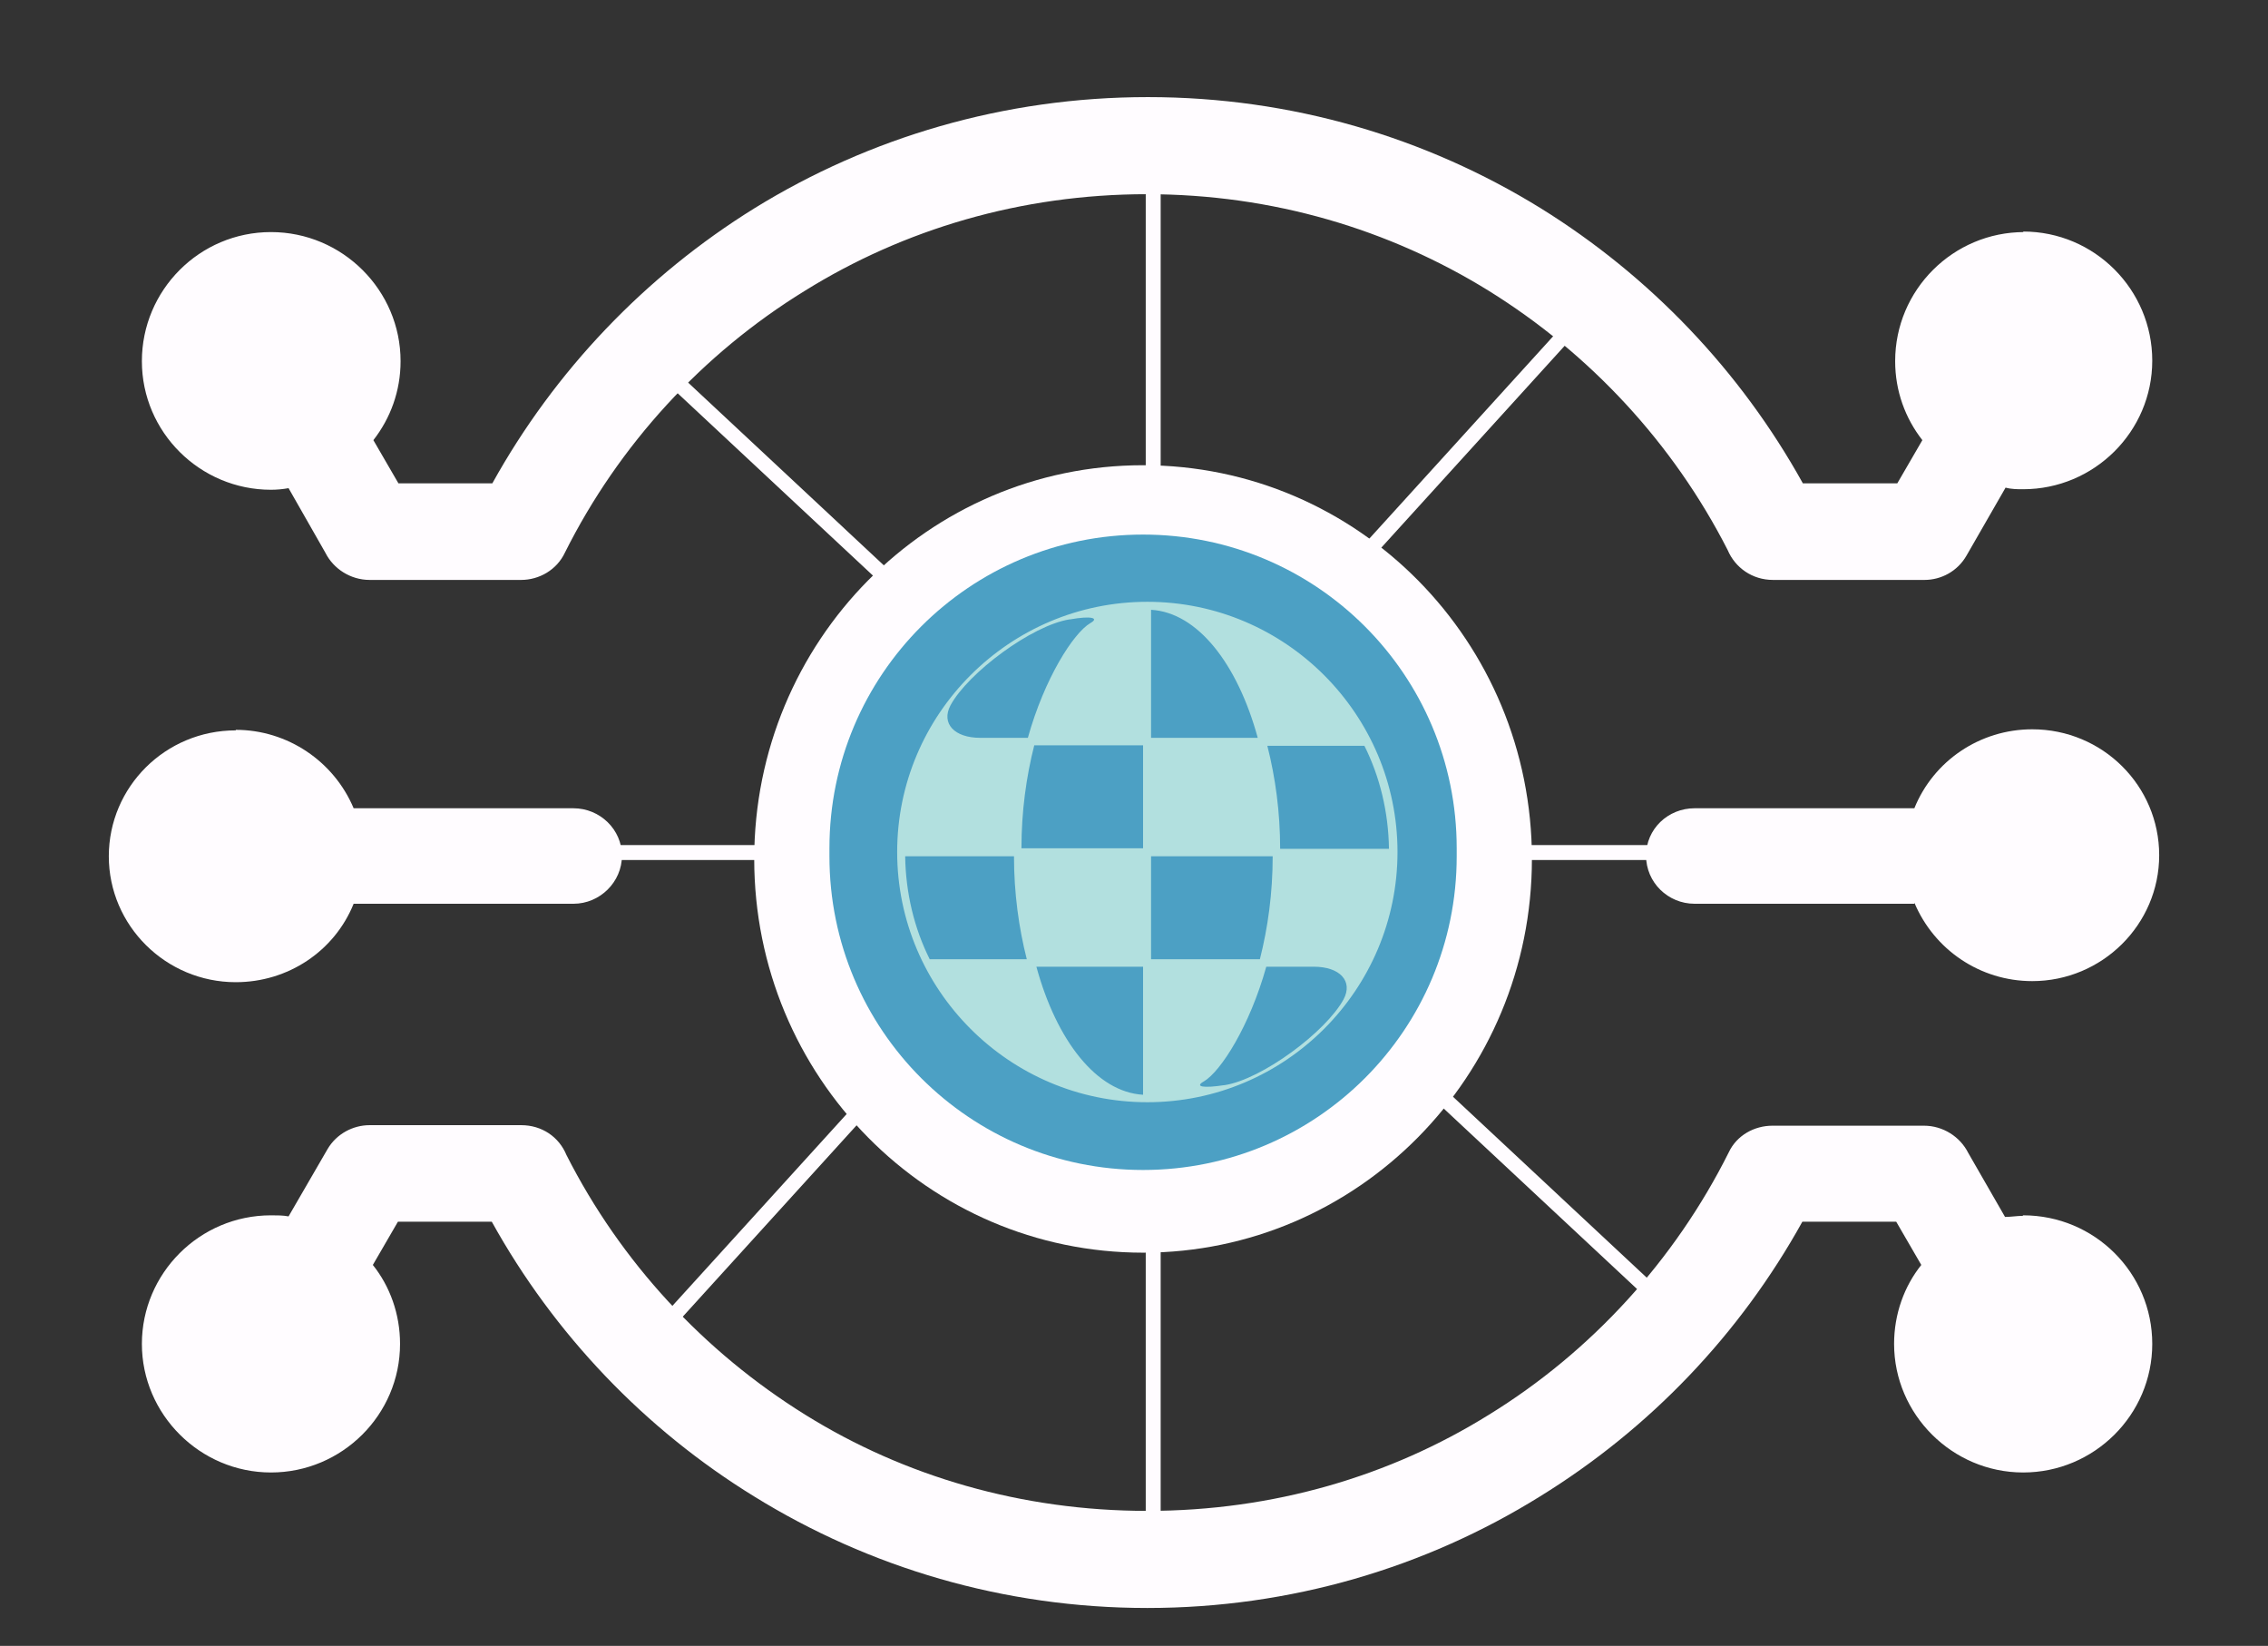
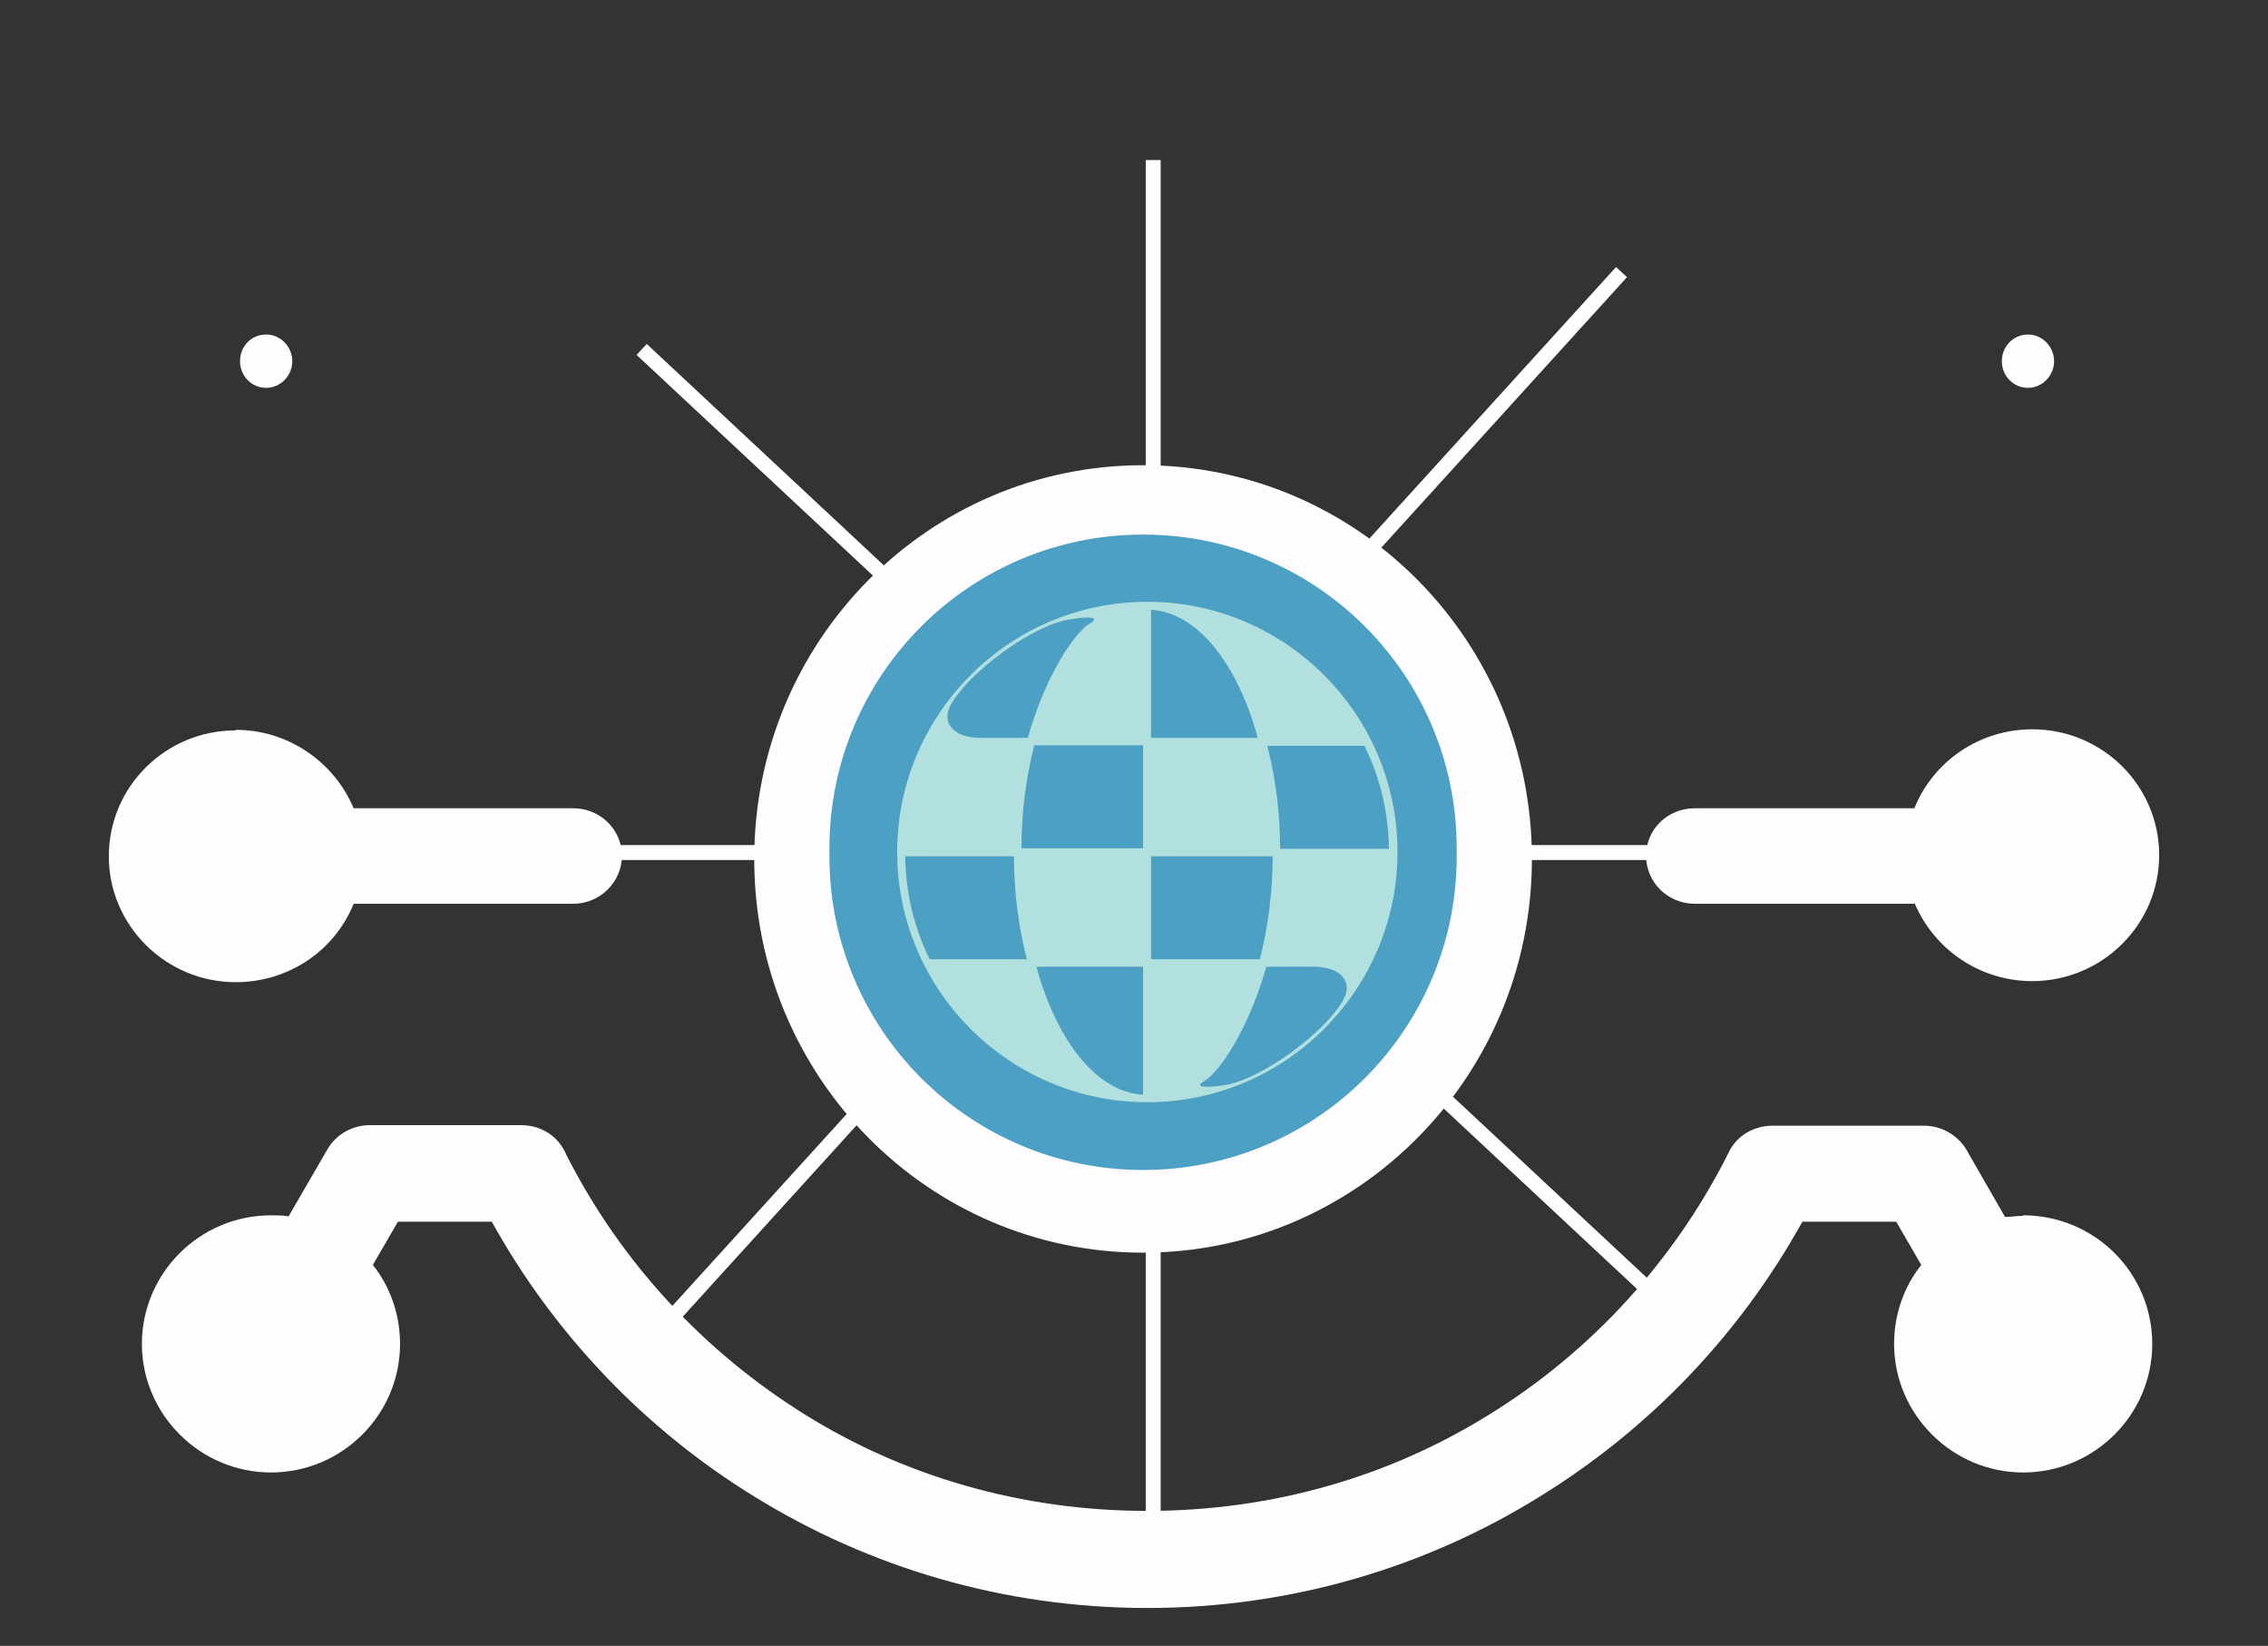
<svg xmlns="http://www.w3.org/2000/svg" id="_圖層_1" data-name=" 圖層 1" viewBox="0 0 42.52 30.85">
  <rect x="0" y="0" width="42.52" height="30.85" fill="#333333" stroke="none" />
  <rect x="-184.8" y="-229.78" width="497.48" height="660.76" style="fill: none;" />
  <g>
    <path d="M35.89,16.94h-4.12c-.5,0-.91-.4-.91-.9s.41-.89.91-.89h4.12c.36-.89,1.23-1.48,2.21-1.48,1.32,0,2.38,1.06,2.38,2.36s-1.07,2.36-2.38,2.36c-.98,0-1.84-.59-2.21-1.47v.02Z" style="fill: #fffcff;" />
    <path d="M4.42,13.68c.97,0,1.84.59,2.21,1.47h4.12c.5,0,.91.4.91.89s-.41.9-.91.9h-4.12c-.36.89-1.23,1.47-2.21,1.47-1.31,0-2.38-1.06-2.38-2.36s1.06-2.36,2.38-2.36h0Z" style="fill: #fffcff;" />
    <g>
-       <path d="M37.93,4.34c1.34,0,2.42,1.09,2.42,2.42s-1.09,2.41-2.42,2.41c-.11,0-.22,0-.33-.03l-.73,1.27c-.17.3-.48.46-.79.46h-2.84c-.39,0-.71-.23-.85-.56-1.02-2-2.58-3.68-4.48-4.86-1.86-1.15-4.05-1.81-6.41-1.81s-4.56.66-6.41,1.81c-1.92,1.18-3.49,2.89-4.5,4.91-.15.32-.48.51-.82.51h-2.84c-.36,0-.68-.21-.83-.51l-.69-1.21c-.11.02-.22.03-.33.03-1.33,0-2.42-1.08-2.42-2.41s1.08-2.42,2.42-2.42,2.43,1.09,2.43,2.42c0,.56-.19,1.07-.51,1.48l.47.81h1.76c1.17-2.11,2.87-3.89,4.92-5.16,2.14-1.32,4.67-2.08,7.37-2.08s5.22.76,7.36,2.08c2.05,1.27,3.75,3.05,4.92,5.16h1.77l.47-.81c-.32-.41-.51-.92-.51-1.48,0-1.34,1.09-2.42,2.42-2.42h-.02Z" style="fill: #fffcff;" />
      <path d="M38.02,6.27c-.27,0-.49.22-.49.5s.22.5.49.5.49-.23.49-.5-.22-.5-.49-.5" style="fill: #fffcff;" />
      <path d="M4.99,6.27c-.28,0-.49.22-.49.5s.22.5.49.5.49-.23.49-.5-.22-.5-.49-.5" style="fill: #fffcff;" />
-       <path d="M38.4,15.47c-.27,0-.49.22-.49.49,0,.29.21.51.49.51s.49-.22.49-.5-.23-.5-.49-.5Z" style="fill: #fffcff;" />
      <path d="M37.93,22.78c1.34,0,2.42,1.08,2.42,2.41s-1.09,2.41-2.42,2.41-2.42-1.09-2.42-2.41c0-.56.19-1.08.51-1.48l-.47-.81h-1.76c-1.17,2.11-2.86,3.88-4.92,5.15-2.14,1.33-4.67,2.09-7.36,2.09s-5.22-.76-7.37-2.09c-2.05-1.26-3.75-3.04-4.92-5.15h-1.76l-.47.81c.32.4.51.92.51,1.48,0,1.33-1.09,2.41-2.42,2.41s-2.42-1.09-2.42-2.41,1.08-2.41,2.42-2.41c.11,0,.23,0,.33.02l.73-1.26c.17-.29.48-.45.79-.45h2.84c.39,0,.71.22.85.56,1.02,2.01,2.58,3.69,4.48,4.87,1.85,1.15,4.05,1.8,6.41,1.8s4.55-.65,6.4-1.8c1.92-1.18,3.49-2.9,4.5-4.92.15-.32.48-.5.82-.5h2.84c.36,0,.68.21.83.51l.69,1.2c.11,0,.23-.02.33-.02h0Z" style="fill: #fffcff;" />
-       <path d="M38.02,24.68c-.27,0-.49.22-.49.5s.22.5.49.5.49-.22.49-.5-.22-.5-.49-.5" style="fill: #fffcff;" />
+       <path d="M38.02,24.68c-.27,0-.49.22-.49.5" style="fill: #fffcff;" />
      <line x1="7.31" y1="15.98" x2="36.5" y2="15.98" style="fill: none; stroke: #fffcff; stroke-miterlimit: 10; stroke-width: .28px;" />
      <line x1="21.62" y1="3" x2="21.62" y2="29.19" style="fill: none; stroke: #fffcff; stroke-miterlimit: 10; stroke-width: .28px;" />
      <line x1="12.03" y1="6.55" x2="31.88" y2="25.08" style="fill: none; stroke: #fffcff; stroke-miterlimit: 10; stroke-width: .28px;" />
      <line x1="30.4" y1="5.1" x2="12.12" y2="25.22" style="fill: none; stroke: #fffcff; stroke-miterlimit: 10; stroke-width: .28px;" />
      <path d="M21.43,23.48c4.02,0,7.29-3.3,7.29-7.38s-3.26-7.38-7.29-7.38-7.29,3.3-7.29,7.38,3.26,7.38,7.29,7.38" style="fill: #fffcff;" />
      <path d="M21.43,10.02c-3.25,0-5.88,2.63-5.88,5.88v.15c0,3.25,2.63,5.88,5.88,5.88s5.88-2.63,5.88-5.88v-.15c0-3.25-2.63-5.88-5.88-5.88" style="fill: #4ca0c4;" />
      <path d="M22.95,20.34c-.39.06-.56.03-.38-.07.32-.19.86-1.04,1.17-2.15h.89c.49,0,.74.27.56.61-.33.61-1.53,1.5-2.23,1.61M21.58,16.05h2.28c0,.69-.09,1.34-.24,1.93h-2.04s0-1.93,0-1.93ZM21.58,11.43h0c.87.05,1.62,1.01,2,2.4h-2v-2.4ZM25.58,13.98c.29.58.45,1.24.46,1.93h-2.04c0-.69-.09-1.34-.24-1.93h1.82ZM21.43,15.9h-2.28c0-.69.09-1.34.24-1.93h2.04s0,1.93,0,1.93ZM21.43,20.52h0c-.87-.05-1.62-1.01-2-2.4h2v2.4ZM17.43,17.98c-.29-.58-.45-1.24-.46-1.93h2.04c0,.69.09,1.34.24,1.93h-1.82ZM20.06,11.61c.39-.07.56-.03.38.07-.32.19-.86,1.04-1.17,2.15h-.89c-.49,0-.74-.27-.56-.61.33-.61,1.53-1.5,2.23-1.61M21.51,11.28c-2.59,0-4.69,2.11-4.69,4.69s2.1,4.69,4.69,4.69,4.69-2.11,4.69-4.69-2.1-4.69-4.69-4.69" style="fill: #b2e0df;" />
    </g>
  </g>
</svg>